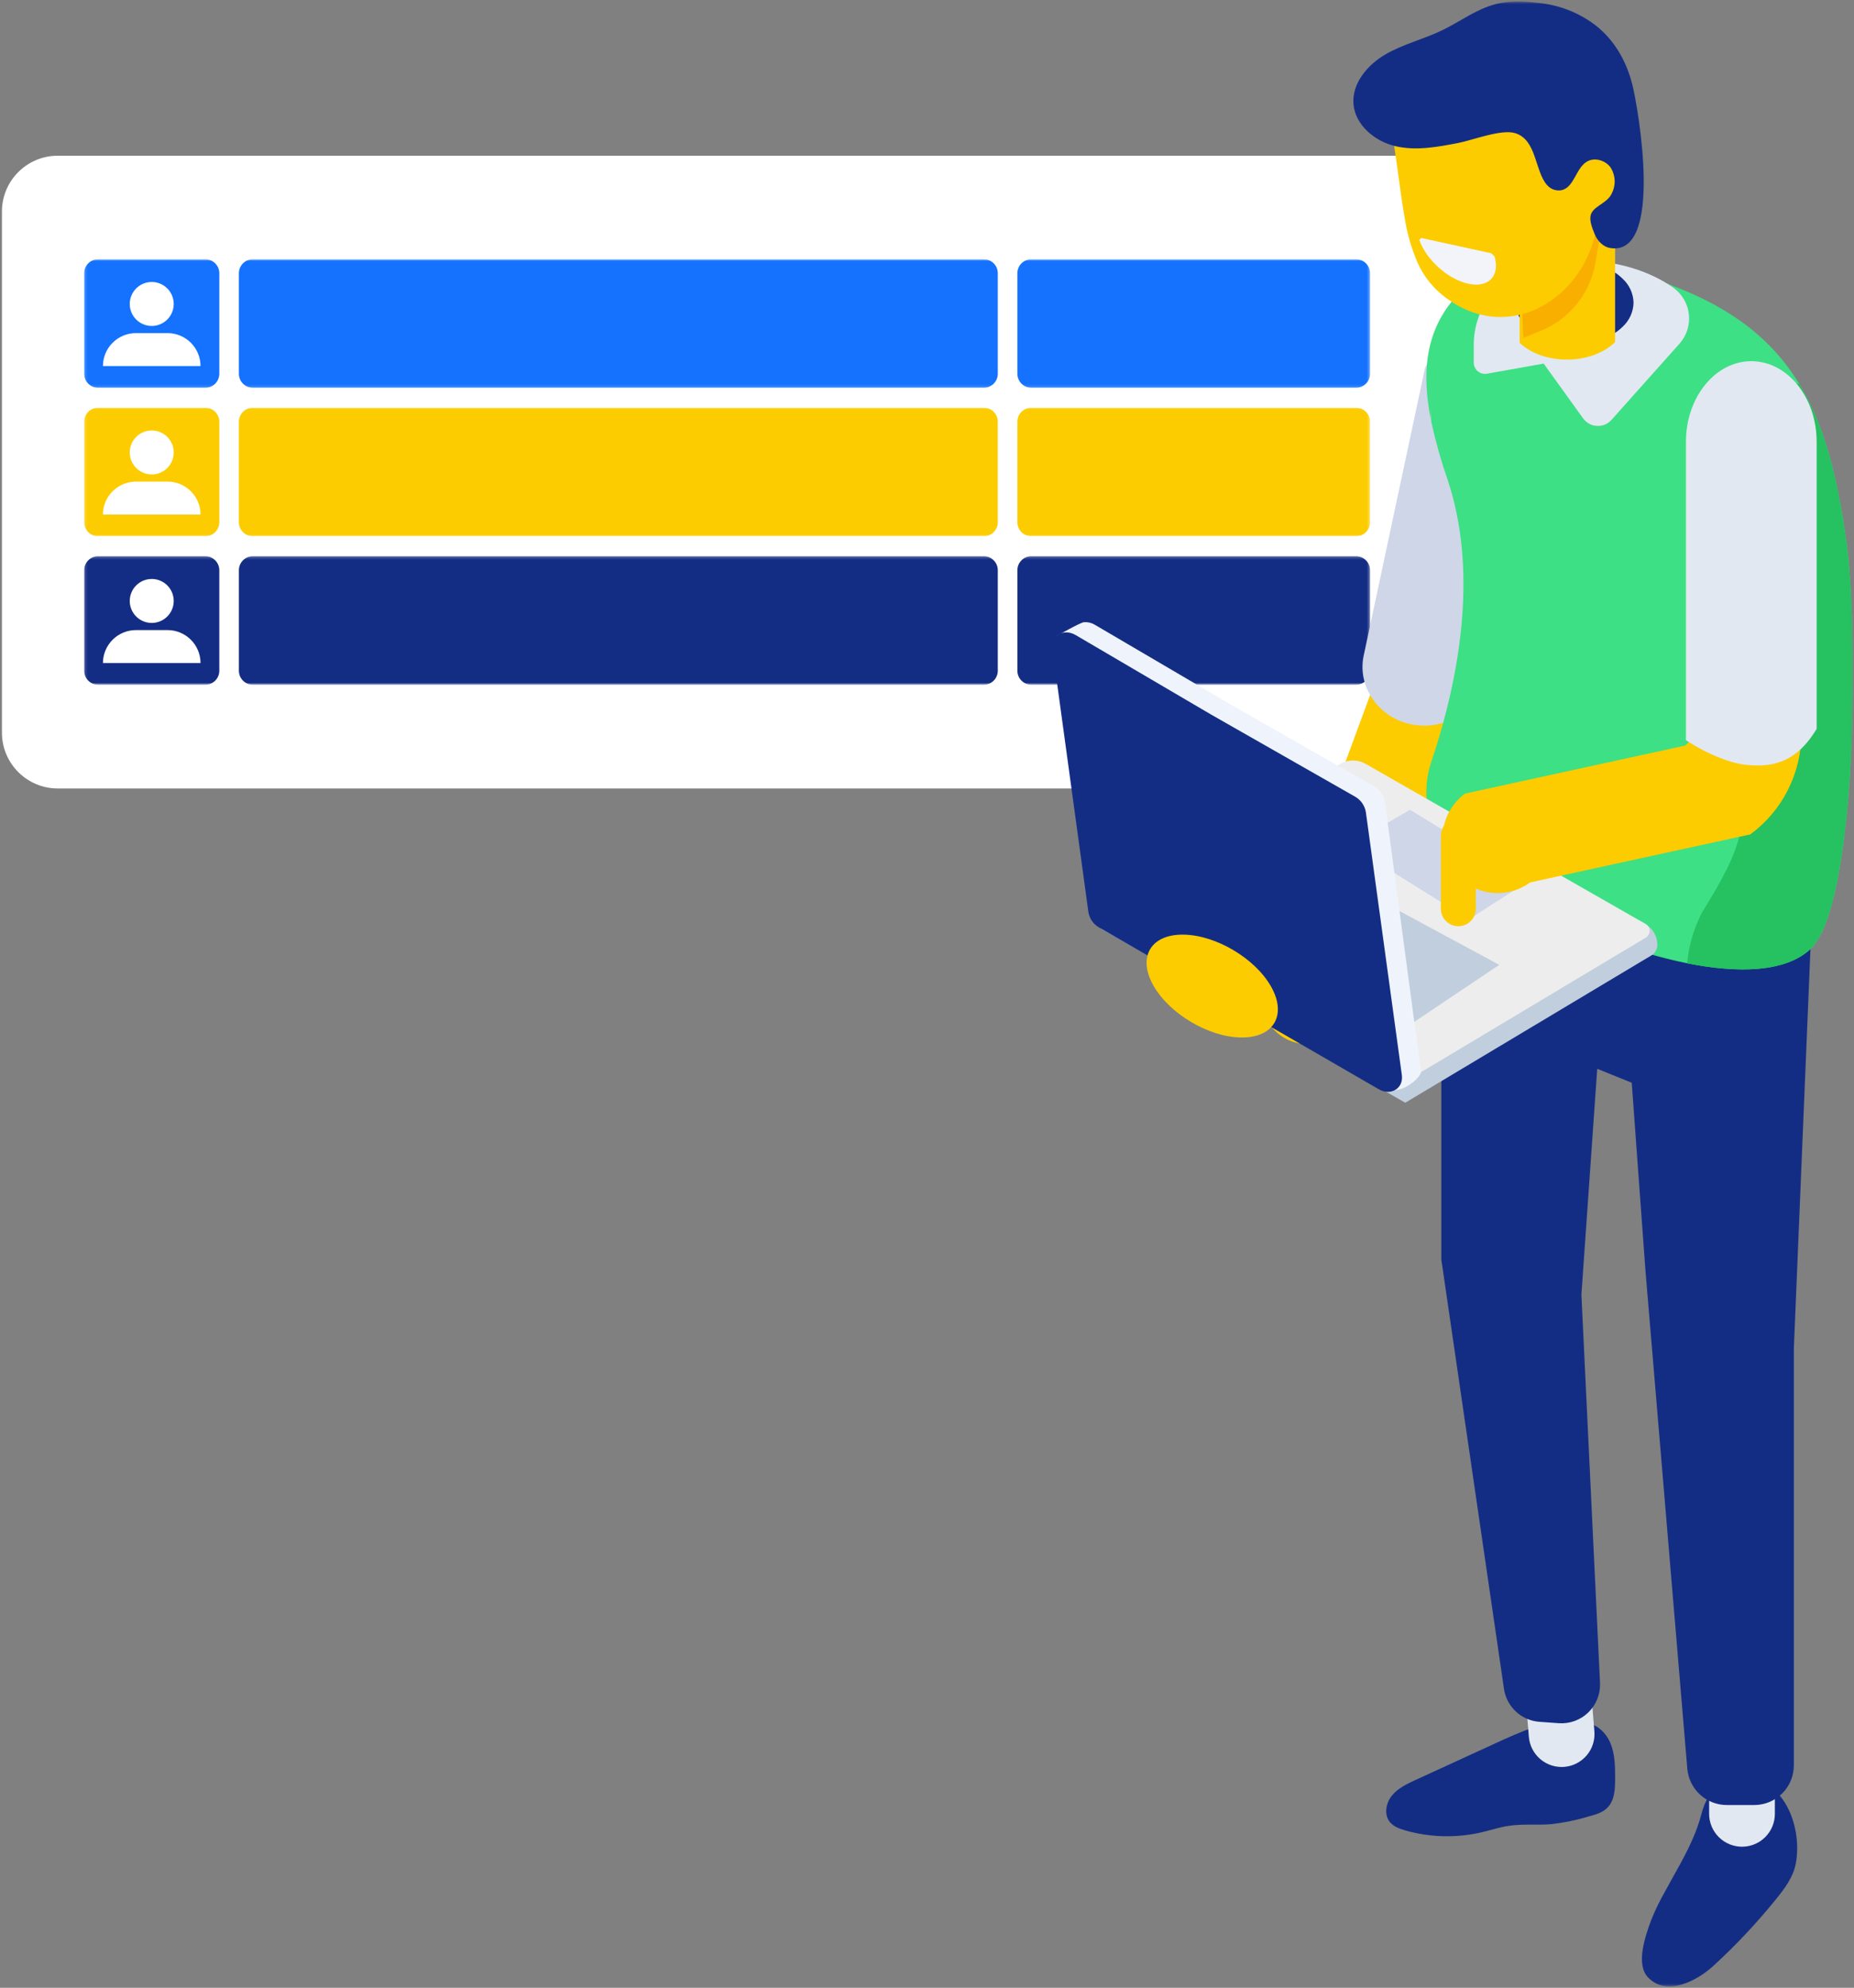
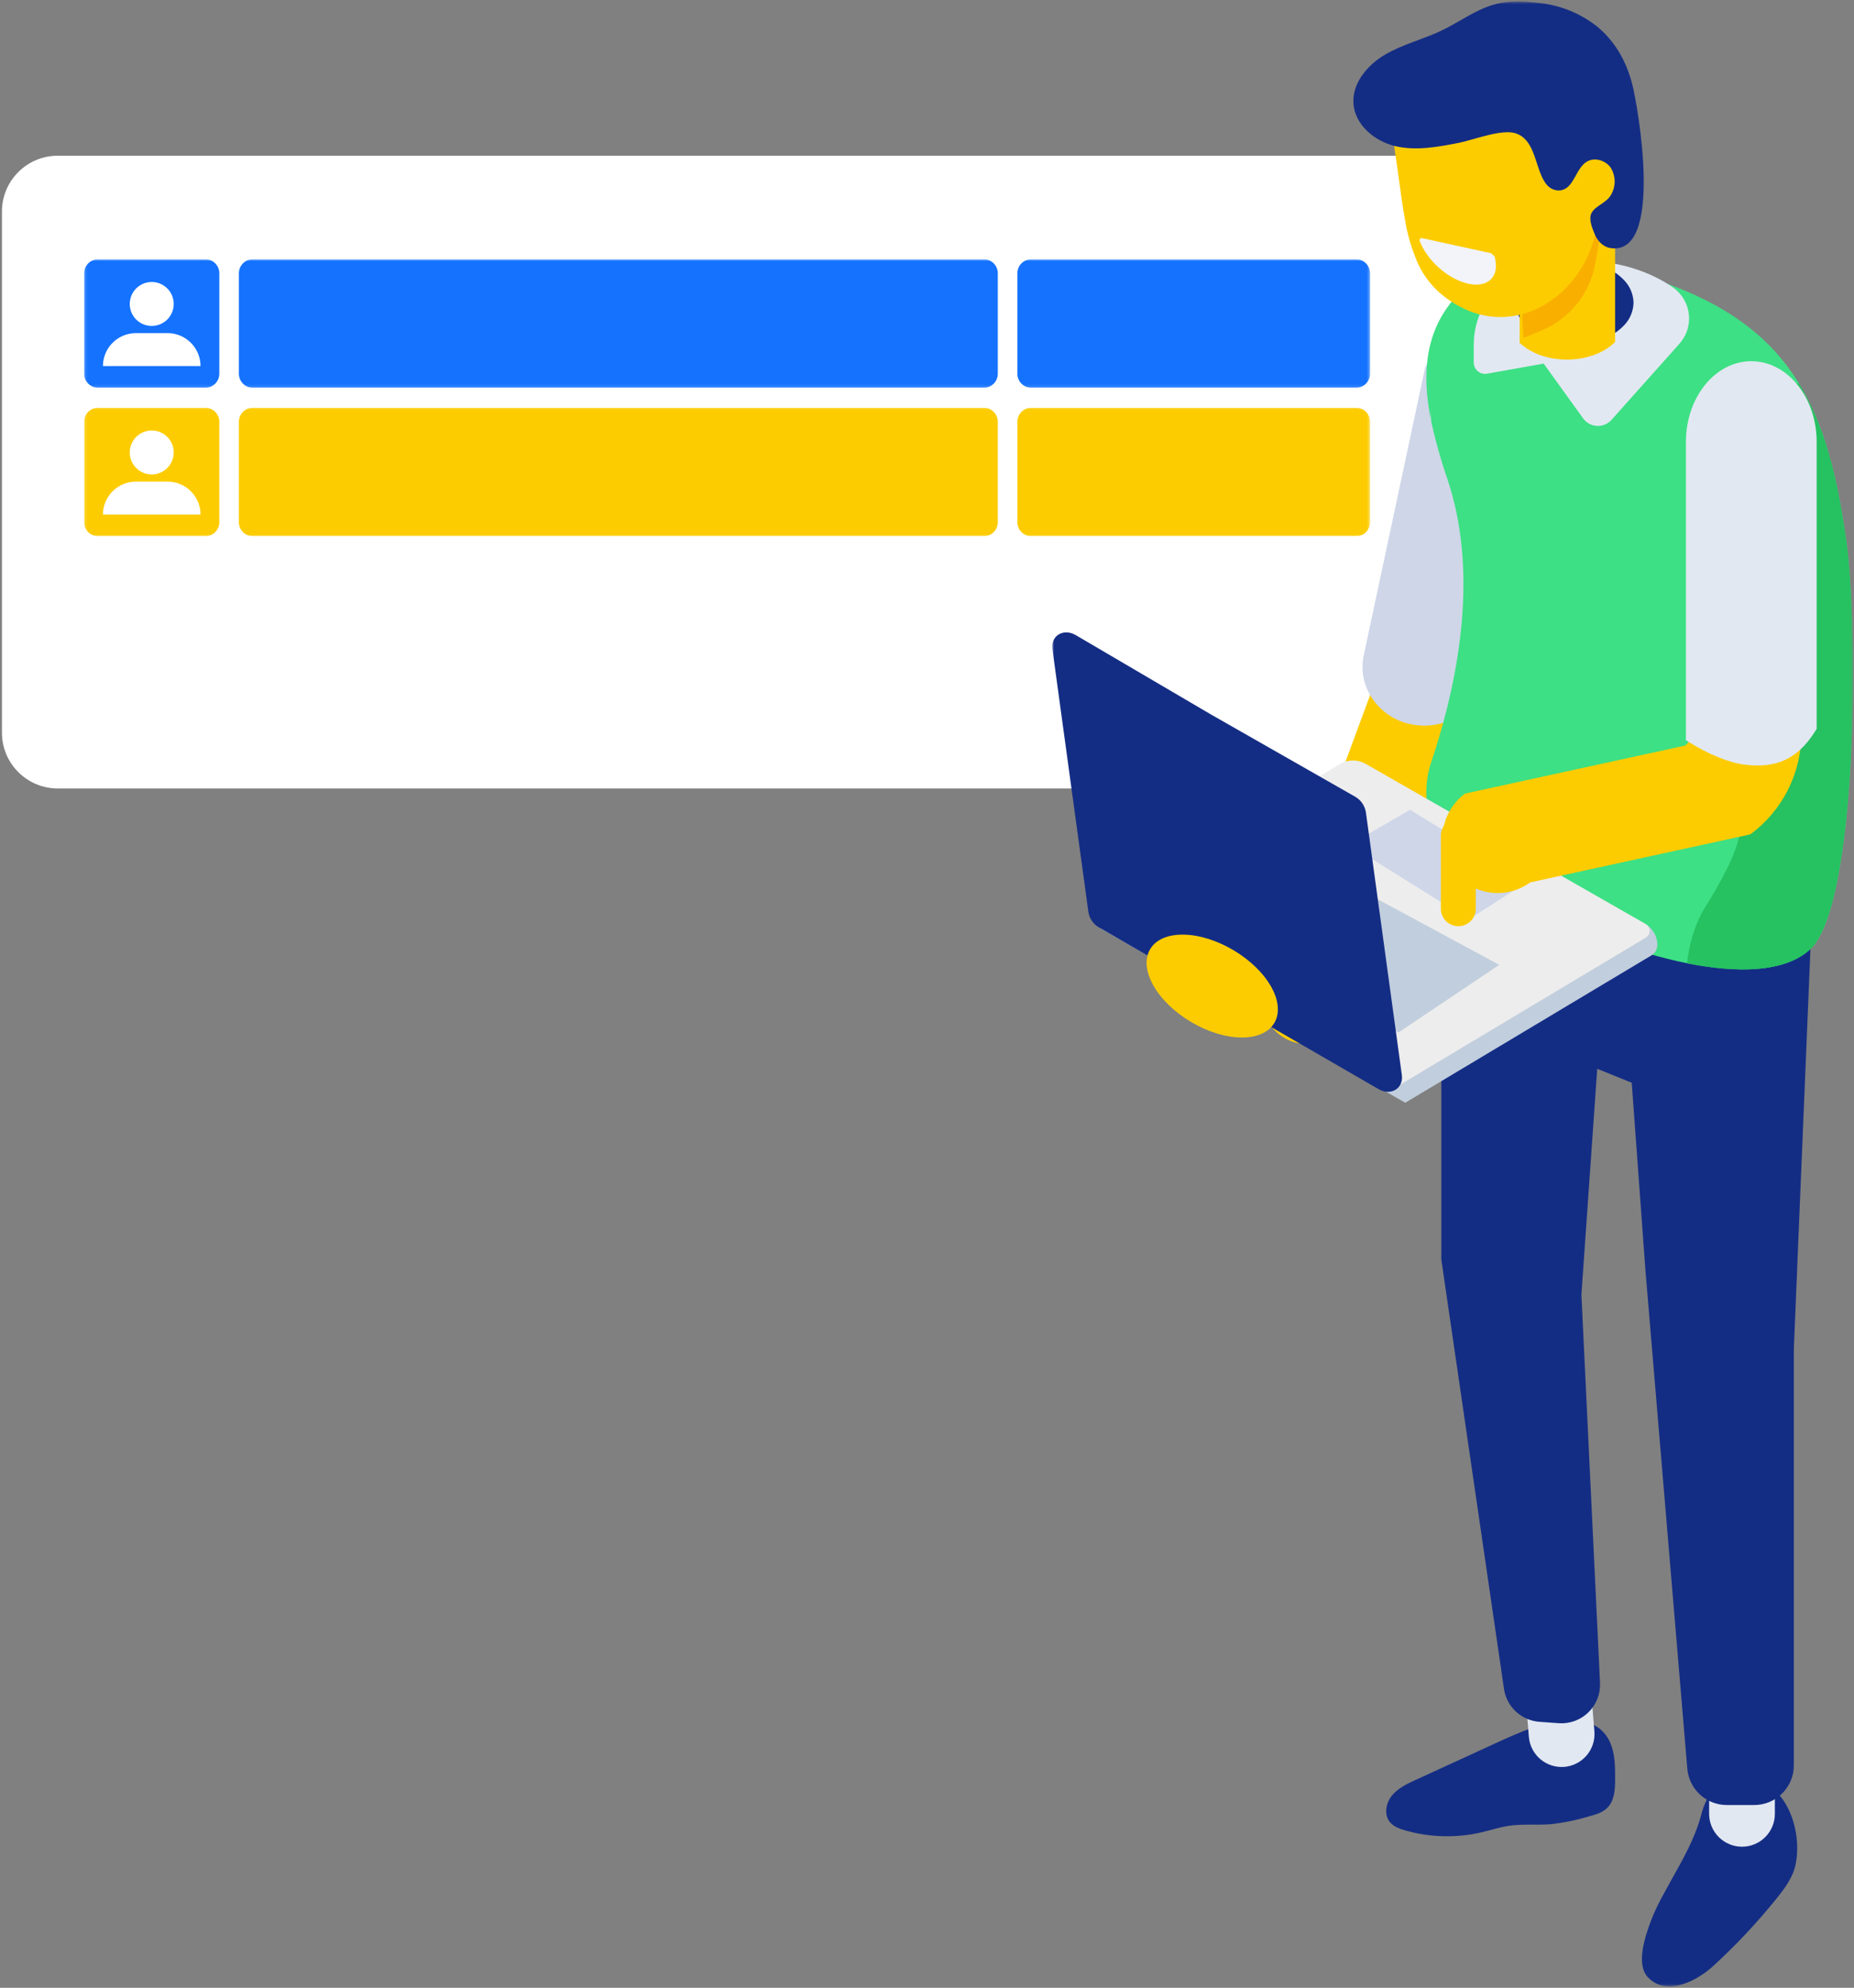
<svg xmlns="http://www.w3.org/2000/svg" width="664" height="712" viewBox="0 0 664 712" fill="none">
  <rect x="0" y="0" width="664" height="712" fill="#808080" stroke="none" />
  <path d="M500.638 55.775H20.694C9.648 55.775 0.694 64.729 0.694 75.775V262.417C0.694 273.463 9.648 282.417 20.694 282.417H500.638C511.684 282.417 520.638 273.463 520.638 262.417V75.775C520.638 64.729 511.684 55.775 500.638 55.775Z" fill="white" />
  <mask id="mask0_9_508" style="mask-type:luminance" maskUnits="userSpaceOnUse" x="30" y="92" width="461" height="47">
    <path d="M490.679 92.854H30.143V138.892H490.679V92.854Z" fill="white" />
  </mask>
  <g mask="url(#mask0_9_508)">
    <path d="M352.336 138.892H90.575C89.244 138.892 87.967 138.363 87.026 137.422C86.085 136.481 85.556 135.204 85.556 133.873V97.873C85.556 96.542 86.085 95.265 87.026 94.324C87.967 93.383 89.244 92.854 90.575 92.854H352.336C353.667 92.854 354.943 93.383 355.884 94.324C356.825 95.266 357.354 96.542 357.354 97.873V133.873C357.354 135.204 356.825 136.48 355.884 137.422C354.943 138.363 353.667 138.892 352.336 138.892Z" fill="#1472FF" />
    <path d="M485.657 138.892H369.386C368.055 138.892 366.778 138.363 365.837 137.422C364.895 136.481 364.367 135.204 364.367 133.873V97.873C364.367 96.542 364.895 95.265 365.837 94.324C366.778 93.383 368.055 92.854 369.386 92.854H485.657C486.316 92.854 486.968 92.984 487.577 93.236C488.186 93.488 488.74 93.858 489.206 94.324C489.672 94.79 490.041 95.343 490.294 95.952C490.546 96.561 490.676 97.214 490.676 97.873V133.873C490.676 134.532 490.546 135.185 490.294 135.794C490.041 136.403 489.672 136.956 489.206 137.422C488.74 137.888 488.186 138.258 487.577 138.51C486.968 138.762 486.316 138.892 485.657 138.892Z" fill="#1472FF" />
    <path d="M73.525 92.854H35.163C33.831 92.854 32.555 93.383 31.613 94.324C30.672 95.266 30.143 96.543 30.143 97.874V133.874C30.143 134.533 30.273 135.186 30.525 135.795C30.777 136.404 31.147 136.957 31.613 137.423C32.079 137.889 32.633 138.259 33.242 138.511C33.851 138.763 34.504 138.893 35.163 138.893H73.525C74.856 138.893 76.133 138.364 77.074 137.423C78.016 136.482 78.545 135.205 78.545 133.874V97.874C78.545 96.543 78.016 95.266 77.075 94.324C76.133 93.383 74.856 92.854 73.525 92.854ZM54.343 101.002C55.9 101.002 57.422 101.464 58.717 102.329C60.012 103.194 61.022 104.424 61.617 105.863C62.213 107.302 62.369 108.885 62.066 110.412C61.762 111.94 61.012 113.343 59.911 114.444C58.809 115.545 57.406 116.295 55.879 116.599C54.352 116.903 52.768 116.747 51.33 116.151C49.891 115.555 48.661 114.545 47.796 113.251C46.931 111.956 46.469 110.433 46.469 108.876C46.469 106.788 47.298 104.785 48.775 103.308C50.252 101.832 52.255 101.002 54.343 101.002ZM36.869 131.117C36.872 127.986 38.117 124.985 40.332 122.772C42.547 120.56 45.549 119.317 48.68 119.317H60.007C63.137 119.317 66.14 120.56 68.354 122.773C70.569 124.985 71.815 127.987 71.818 131.117H36.869Z" fill="#1472FF" />
  </g>
  <mask id="mask1_9_508" style="mask-type:luminance" maskUnits="userSpaceOnUse" x="30" y="146" width="461" height="47">
    <path d="M490.679 146.041H30.143V192.079H490.679V146.041Z" fill="white" />
  </mask>
  <g mask="url(#mask1_9_508)">
    <path d="M352.336 192.079H90.575C89.244 192.079 87.967 191.55 87.026 190.609C86.085 189.668 85.556 188.391 85.556 187.06V151.06C85.556 149.729 86.085 148.452 87.026 147.511C87.967 146.57 89.244 146.041 90.575 146.041H352.336C353.667 146.041 354.943 146.57 355.884 147.511C356.825 148.453 357.354 149.729 357.354 151.06V187.06C357.354 188.391 356.825 189.667 355.884 190.609C354.943 191.55 353.667 192.079 352.336 192.079Z" fill="#FCCC00" />
    <path d="M485.657 192.079H369.386C368.055 192.079 366.778 191.55 365.837 190.609C364.895 189.668 364.367 188.391 364.367 187.06V151.06C364.367 149.729 364.895 148.452 365.837 147.511C366.778 146.57 368.055 146.041 369.386 146.041H485.657C486.316 146.041 486.968 146.171 487.577 146.423C488.186 146.675 488.74 147.045 489.206 147.511C489.672 147.977 490.041 148.53 490.294 149.139C490.546 149.748 490.676 150.401 490.676 151.06V187.06C490.676 187.719 490.546 188.372 490.294 188.981C490.041 189.59 489.672 190.143 489.206 190.609C488.74 191.075 488.186 191.445 487.577 191.697C486.968 191.949 486.316 192.079 485.657 192.079Z" fill="#FCCC00" />
    <path d="M73.525 146.041H35.163C33.831 146.041 32.555 146.57 31.613 147.511C30.672 148.453 30.143 149.73 30.143 151.061V187.061C30.143 187.72 30.273 188.373 30.525 188.982C30.777 189.591 31.147 190.144 31.613 190.61C32.079 191.076 32.633 191.446 33.242 191.698C33.851 191.95 34.504 192.08 35.163 192.08H73.525C74.856 192.08 76.133 191.551 77.074 190.61C78.016 189.669 78.545 188.392 78.545 187.061V151.061C78.545 149.73 78.016 148.453 77.075 147.511C76.133 146.57 74.856 146.041 73.525 146.041ZM54.343 154.189C55.9 154.189 57.422 154.651 58.717 155.516C60.012 156.381 61.022 157.611 61.617 159.05C62.213 160.489 62.369 162.072 62.066 163.599C61.762 165.127 61.012 166.53 59.911 167.631C58.809 168.732 57.406 169.482 55.879 169.786C54.352 170.09 52.768 169.934 51.33 169.338C49.891 168.742 48.661 167.732 47.796 166.438C46.931 165.143 46.469 163.62 46.469 162.063C46.469 159.975 47.298 157.972 48.775 156.495C50.252 155.019 52.255 154.189 54.343 154.189ZM36.869 184.304C36.872 181.173 38.117 178.172 40.332 175.959C42.547 173.747 45.549 172.504 48.68 172.504H60.007C63.137 172.504 66.14 173.747 68.354 175.96C70.569 178.172 71.815 181.174 71.818 184.304H36.869Z" fill="#FCCC00" />
  </g>
  <mask id="mask2_9_508" style="mask-type:luminance" maskUnits="userSpaceOnUse" x="30" y="199" width="461" height="47">
-     <path d="M490.679 199.228H30.143V245.266H490.679V199.228Z" fill="white" />
-   </mask>
+     </mask>
  <g mask="url(#mask2_9_508)">
    <path d="M352.336 245.266H90.575C89.244 245.266 87.967 244.737 87.026 243.796C86.085 242.855 85.556 241.578 85.556 240.247V204.247C85.556 202.916 86.085 201.639 87.026 200.698C87.967 199.757 89.244 199.228 90.575 199.228H352.336C353.667 199.228 354.943 199.757 355.884 200.698C356.825 201.64 357.354 202.916 357.354 204.247V240.247C357.354 241.578 356.825 242.854 355.884 243.796C354.943 244.737 353.667 245.266 352.336 245.266Z" fill="#142D84" />
    <path d="M485.657 245.266H369.386C368.055 245.266 366.778 244.737 365.837 243.796C364.895 242.855 364.367 241.578 364.367 240.247V204.247C364.367 202.916 364.895 201.639 365.837 200.698C366.778 199.757 368.055 199.228 369.386 199.228H485.657C486.316 199.228 486.968 199.358 487.577 199.61C488.186 199.862 488.74 200.232 489.206 200.698C489.672 201.164 490.041 201.717 490.294 202.326C490.546 202.935 490.676 203.588 490.676 204.247V240.247C490.676 240.906 490.546 241.559 490.294 242.168C490.041 242.777 489.672 243.33 489.206 243.796C488.74 244.262 488.186 244.632 487.577 244.884C486.968 245.136 486.316 245.266 485.657 245.266Z" fill="#142D84" />
    <path d="M73.525 199.228H35.163C33.831 199.228 32.555 199.757 31.613 200.698C30.672 201.64 30.143 202.917 30.143 204.248V240.248C30.143 240.907 30.273 241.56 30.525 242.169C30.777 242.778 31.147 243.331 31.613 243.797C32.079 244.263 32.633 244.633 33.242 244.885C33.851 245.137 34.504 245.267 35.163 245.267H73.525C74.856 245.267 76.133 244.738 77.074 243.797C78.016 242.856 78.545 241.579 78.545 240.248V204.248C78.545 202.917 78.016 201.64 77.075 200.698C76.133 199.757 74.856 199.228 73.525 199.228ZM54.343 207.376C55.9 207.376 57.422 207.838 58.717 208.703C60.012 209.568 61.022 210.798 61.617 212.237C62.213 213.676 62.369 215.259 62.066 216.786C61.762 218.314 61.012 219.717 59.911 220.818C58.809 221.919 57.406 222.669 55.879 222.973C54.352 223.277 52.768 223.121 51.33 222.525C49.891 221.929 48.661 220.919 47.796 219.625C46.931 218.33 46.469 216.807 46.469 215.25C46.469 213.162 47.298 211.159 48.775 209.682C50.252 208.206 52.255 207.376 54.343 207.376ZM36.869 237.491C36.872 234.36 38.117 231.359 40.332 229.146C42.547 226.934 45.549 225.691 48.68 225.691H60.007C63.137 225.691 66.14 226.934 68.354 229.147C70.569 231.359 71.815 234.361 71.818 237.491H36.869Z" fill="#142D84" />
  </g>
  <mask id="mask3_9_508" style="mask-type:luminance" maskUnits="userSpaceOnUse" x="376" y="0" width="288" height="712">
    <path d="M663.645 711.512H376.85V0.543H663.645V711.512Z" fill="white" />
  </mask>
  <g mask="url(#mask3_9_508)">
    <path d="M468.271 374.009C471.651 374.008 474.95 372.971 477.723 371.038C480.496 369.106 482.611 366.37 483.782 363.199L525.51 250.096C527.025 245.985 526.847 241.441 525.013 237.461C523.179 233.482 519.84 230.394 515.73 228.876C511.618 227.358 507.072 227.536 503.092 229.37C499.111 231.204 496.022 234.544 494.505 238.656L452.765 351.756C451.847 354.255 451.546 356.938 451.886 359.578C452.227 362.218 453.199 364.737 454.721 366.922C456.243 369.106 458.269 370.89 460.628 372.124C462.987 373.358 465.609 374.005 468.271 374.009Z" fill="#FCCC00" />
    <path d="M488.306 235.254L510.284 132.192L510.517 131.471C514.74 122.927 524.531 118.071 534.295 119.671C537.197 120.127 539.979 121.162 542.473 122.714C544.968 124.266 547.125 126.304 548.817 128.706C550.379 130.906 551.483 133.398 552.063 136.033C552.642 138.668 552.686 141.393 552.192 144.045L530.213 247.045L529.985 247.745C528.123 251.435 525.267 254.531 521.738 256.682C518.21 258.834 514.15 259.956 510.017 259.922C508.789 259.921 507.564 259.821 506.352 259.622L505.523 259.459C493.959 257.198 486.233 246.334 488.304 235.259" fill="#CED6E8" />
    <path d="M567.062 617.069C571.35 616.977 575.08 620.376 576.75 624.328C578.414 628.291 578.45 632.71 578.45 636.998C578.461 640.75 578.293 644.94 575.615 647.57C573.891 649.27 571.44 649.97 569.104 650.595C564.745 651.919 560.276 652.849 555.751 653.376C550.606 653.821 545.391 653.213 540.294 653.999C537.047 654.487 533.894 655.533 530.703 656.287C521.6 658.418 512.102 658.177 503.119 655.587C501.132 655.003 499.068 654.228 497.76 652.628C495.602 649.961 496.345 645.792 498.519 643.135C500.693 640.478 503.93 638.95 507.052 637.518C516.452 633.203 525.852 628.887 535.252 624.572C544.468 620.338 554.018 616.023 564.162 615.795C567.399 615.719 571.671 617.195 571.378 620.414L567.062 617.069Z" fill="#142D84" />
    <path d="M560.24 632.872C563.351 632.619 566.235 631.14 568.257 628.761C570.279 626.382 571.273 623.298 571.022 620.186L569.553 602.086C569.298 598.974 567.817 596.09 565.436 594.07C563.055 592.049 559.969 591.057 556.857 591.312C553.744 591.567 550.861 593.048 548.84 595.429C546.82 597.81 545.828 600.896 546.083 604.008L547.552 622.089C547.806 625.201 549.286 628.084 551.665 630.106C554.044 632.128 557.128 633.122 560.24 632.872Z" fill="#E2E8F2" />
    <path d="M601.385 668.335C599.601 671.588 597.758 674.808 596.023 678.035C594.174 681.297 592.562 684.688 591.198 688.181C589.306 693.391 585.722 703.529 590.217 708.262C596.983 715.386 608.017 709.292 613.517 704.256C621.701 696.768 629.304 688.669 636.261 680.029C639.248 676.329 642.203 672.341 643.114 667.674C645.933 653.372 637.557 633.081 619.986 637.829C613.572 639.564 610.835 644.069 609.322 649.903C607.622 656.398 604.616 662.426 601.385 668.335Z" fill="#142D84" />
    <path d="M623.89 661.464C625.436 661.464 626.966 661.16 628.395 660.569C629.823 659.977 631.12 659.111 632.213 658.018C633.306 656.924 634.173 655.627 634.765 654.199C635.356 652.77 635.66 651.24 635.66 649.694V631.544C635.66 628.422 634.42 625.429 632.213 623.221C630.005 621.014 627.011 619.774 623.89 619.774C620.768 619.774 617.775 621.014 615.567 623.221C613.36 625.429 612.12 628.422 612.12 631.544V649.695C612.12 652.816 613.36 655.81 615.568 658.017C617.775 660.224 620.768 661.464 623.89 661.464Z" fill="#E2E8F2" />
    <path d="M566.374 264.441L625.809 285.041L649.56 312.165L642.453 483.104V632.335C642.453 634.201 642.085 636.049 641.371 637.772C640.657 639.496 639.61 641.062 638.291 642.382C636.971 643.701 635.405 644.747 633.681 645.461C631.957 646.174 630.109 646.542 628.243 646.541H618.463C614.899 646.542 611.465 645.203 608.842 642.791C606.218 640.38 604.596 637.07 604.297 633.519L589.328 455.341L584.394 387.833L572.039 382.824L566.374 463.741L573.037 602.774C573.131 604.73 572.809 606.683 572.092 608.505C571.375 610.327 570.279 611.976 568.877 613.342C567.474 614.709 565.798 615.762 563.958 616.432C562.118 617.102 560.157 617.373 558.204 617.228L551.313 616.728C548.172 616.496 545.203 615.2 542.899 613.053C540.594 610.906 539.091 608.036 538.638 604.919L516.209 451.188V290.995L566.374 264.441Z" fill="#142D84" />
    <path d="M648.297 340.036C639.184 348.436 622.025 348.602 604.231 345.024C585.031 341.196 565.121 332.988 553.86 326.049C552.331 325.116 541.299 319.955 529.86 314.279C522.481 310.655 516.665 304.482 513.484 296.902C510.304 289.322 509.976 280.847 512.56 273.043C523.639 240.091 528.949 203.22 518.464 171.862C516.186 165.294 514.282 158.603 512.764 151.819C512.54 150.751 512.429 149.663 512.433 148.572V145.563L512.333 149.64C508.333 128.735 511.333 109.348 534.886 95.599C539.353 93.013 545.486 91.885 552.403 91.885C555.658 91.813 558.913 92.032 562.129 92.541C607.019 100.722 630.786 115.186 644.307 137.382C653.399 152.231 657.915 170.572 661.107 192.8C665.878 225.9 665.135 324.558 648.302 340.036" fill="#3DE084" />
    <path d="M601.44 123.167C594.126 131.367 583.517 143.259 577.152 150.394C576.5 151.123 575.692 151.696 574.789 152.072C573.886 152.447 572.91 152.614 571.933 152.562C570.956 152.509 570.004 152.238 569.146 151.768C568.288 151.298 567.546 150.642 566.976 149.847L552.856 130.231L532.572 133.852C531.99 133.956 531.392 133.931 530.82 133.779C530.249 133.627 529.718 133.352 529.264 132.973C528.81 132.594 528.445 132.12 528.194 131.584C527.943 131.048 527.813 130.464 527.812 129.873V123.579C527.811 116.82 530.128 110.265 534.376 105.008C538.624 99.751 544.547 96.11 551.156 94.693C555.816 93.708 560.566 93.216 565.328 93.224C578.719 93.224 590.809 97.014 599.358 103.091C600.896 104.211 602.182 105.643 603.132 107.292C604.081 108.942 604.673 110.772 604.87 112.665C605.066 114.558 604.862 116.472 604.271 118.281C603.68 120.09 602.716 121.755 601.44 123.167Z" fill="#E2E8F2" />
    <path d="M644.3 137.381C638.953 137.29 633.783 139.299 629.9 142.976C625.845 146.966 623.752 152.529 622.711 158.124C620.79 168.314 621.96 178.846 626.072 188.365C628.024 192.854 630.642 197.121 631.521 201.94C633.538 212.571 626.921 222.677 624.029 233.119C621.029 244.108 622.191 255.759 623.368 267.112C626.377 295.775 624.441 302.72 609.543 326.9C606.636 332.549 604.833 338.7 604.23 345.024C610.803 346.412 617.496 347.152 624.213 347.236C634.113 347.236 642.713 345.181 648.295 340.036C659.588 329.649 663.638 281.836 663.643 241.479C663.643 221.685 662.673 203.697 661.1 192.8C657.91 170.571 653.394 152.23 644.3 137.381Z" fill="#26C160" />
    <path d="M585.044 108.427C585.007 110.04 584.647 111.629 583.984 113.101C583.322 114.572 582.372 115.896 581.189 116.993C577.361 120.821 571.089 123.298 563.954 123.298C557.009 123.298 550.861 120.961 547.007 117.298C545.739 116.187 544.716 114.824 544.001 113.298C543.286 111.771 542.896 110.112 542.854 108.427C542.899 106.742 543.291 105.085 544.006 103.559C544.721 102.033 545.742 100.671 547.007 99.557L547.807 98.868L547.894 98.814C551.27 96.155 555.304 94.462 559.566 93.914L561.745 93.665L563.954 93.583C571.089 93.583 577.394 96.061 581.189 99.888C582.371 100.98 583.322 102.299 583.984 103.766C584.647 105.233 585.007 106.818 585.044 108.427Z" fill="#142D84" />
    <path d="M578.437 68.902V122.502C574.609 126.324 568.326 128.802 561.191 128.802C554.255 128.802 548.11 126.472 544.255 122.802V68.902H578.437Z" fill="#FCCC00" />
    <path d="M576.666 76.347L574.073 76.493L560.727 77.231C555.094 82.947 549.093 88.502 544.273 94.731L545.612 121.041L552.053 118.385C557.043 116.321 561.429 113.028 564.804 108.813C568.178 104.597 570.431 99.597 571.353 94.276L573.706 80.722L576.666 76.347Z" fill="#F9AF00" />
    <path d="M580.577 64.238C580.794 66.217 578.788 68.244 576.636 70.238L574.581 72.338L574.402 72.506L573.095 74.138L572.295 76.296C572.209 78.914 571.862 81.516 571.259 84.065C569.425 92.009 565.233 99.212 559.232 104.731C557.933 105.871 556.564 106.929 555.132 107.897C552.303 109.885 549.164 111.39 545.842 112.348C544.57 112.729 543.271 113.01 541.955 113.188C533.779 114.511 524.845 112.424 516.371 105.522C511.954 101.864 508.617 97.072 506.721 91.659C505.466 88.468 504.48 85.179 503.772 81.824C503.008 77.924 502.384 74.071 501.842 70.265C501.042 64.222 500.16 58.183 499.304 52.219C498.935 49.783 498.642 47.394 498.274 44.954C497.863 43.901 497.687 42.77 497.759 41.641C497.855 40.026 498.301 38.452 499.068 37.028C499.835 35.603 500.904 34.364 502.199 33.395C506.042 30.408 511.177 29.557 516.061 29.243C526.031 28.571 536.207 29.043 545.64 32.36C554.998 35.7 563.542 42.167 568.053 51.037C570.173 55.109 579.964 59.685 580.577 64.238Z" fill="#FCCC00" />
    <path d="M584.562 30.104C582.274 21.213 577.862 14.225 571.729 9.291C565.742 4.639 558.56 1.78 551.014 1.045C545.95 0.438 540.751 0.194 535.814 1.43C528.841 3.181 522.956 7.729 516.485 10.852C509.833 14.067 502.498 15.797 496.117 19.526C489.736 23.255 484.19 29.822 484.732 37.184C485.312 44.774 492.332 50.613 499.739 52.353C507.146 54.093 514.892 52.64 522.363 51.193C527.443 50.206 537.663 46.156 542.693 47.712C550.364 50.092 549.649 61.152 553.993 66.205C554.63 66.979 555.466 67.564 556.41 67.899C557.355 68.234 558.373 68.305 559.355 68.105C563.887 66.961 564.355 60.19 568.414 57.848C571.228 56.222 575.158 57.49 576.969 60.206C577.802 61.612 578.255 63.21 578.283 64.844C578.312 66.478 577.915 68.091 577.132 69.525C575.549 72.604 571.559 73.618 570.09 76.112C568.876 78.172 569.998 81.132 571.126 83.881C572.118 86.294 574.151 88.451 576.726 88.852C595.988 91.845 586.734 38.546 584.565 30.105" fill="#142D84" />
    <path d="M589.104 330.894L488.575 276.045L394.149 332.574L503.288 394.986L591.452 342.208C592.102 341.817 592.639 341.264 593.013 340.604C593.386 339.944 593.583 339.198 593.583 338.44C593.583 336.896 593.167 335.38 592.379 334.052C591.591 332.724 590.46 331.633 589.105 330.893" fill="#C1CEDD" />
    <path d="M499.162 389.894L390.026 327.482L479.851 273.707C481.245 272.872 482.837 272.422 484.462 272.405C486.087 272.387 487.688 272.802 489.1 273.607L589.37 330.955C589.8 331.201 590.158 331.555 590.409 331.982C590.66 332.409 590.795 332.894 590.801 333.39C590.806 333.885 590.682 334.373 590.44 334.806C590.199 335.238 589.848 335.6 589.424 335.855L499.162 389.894Z" fill="#EDEDED" />
  </g>
  <path d="M449.093 298.197L536.953 345.597L500.868 369.803L415.816 320.978L449.093 298.197Z" fill="#C1CEDD" />
  <path d="M546.999 315.863L505.015 290.051L483.275 302.629L526.029 329.312L546.999 315.863Z" fill="#CED6E8" />
  <mask id="mask4_9_508" style="mask-type:luminance" maskUnits="userSpaceOnUse" x="376" y="0" width="288" height="712">
    <path d="M663.645 711.512H376.85V0.543H663.645V711.512Z" fill="white" />
  </mask>
  <g mask="url(#mask4_9_508)">
-     <path d="M508.925 384.046L496.007 287.224C495.827 286.081 495.395 284.993 494.742 284.037C494.09 283.082 493.233 282.284 492.234 281.7L440.593 252.239L392.088 223.771C390.943 223.079 389.61 222.762 388.276 222.865L388.207 222.828L388.107 222.888C386.807 223.034 378.507 227.751 378.507 227.751L383.983 230.619L396.62 322.946C396.797 324.088 397.228 325.177 397.88 326.132C398.531 327.087 399.388 327.884 400.388 328.465L496.733 389.895C501.103 392.454 508.427 386.561 508.926 384.045" fill="#EFF4FC" />
    <path d="M385.263 227.48L433.758 255.948L485.414 285.408C486.411 285.994 487.266 286.793 487.917 287.748C488.569 288.703 489.001 289.79 489.182 290.932L502.063 385.081C502.714 389.874 498.078 392.671 493.714 390.107L393.558 332.173C392.56 331.591 391.705 330.793 391.054 329.838C390.403 328.884 389.973 327.796 389.796 326.654L376.914 232.505C376.253 227.712 380.888 224.921 385.263 227.48Z" fill="#142D84" />
    <path d="M645.159 155.438V262.728C645.152 269.763 643.493 276.698 640.316 282.975C637.139 289.252 632.532 294.696 626.867 298.867L548.017 316.067C543.797 319.157 538.522 320.444 533.353 319.644C528.184 318.845 523.545 316.025 520.455 311.805C517.365 307.585 516.078 302.31 516.878 297.141C517.677 291.972 520.497 287.333 524.717 284.243L603.55 267.043C604.221 266.541 604.765 265.89 605.14 265.141C605.516 264.392 605.712 263.566 605.713 262.728V155.438C605.75 150.232 607.844 145.252 611.538 141.584C615.233 137.916 620.227 135.857 625.433 135.857C630.639 135.857 635.634 137.916 639.329 141.584C643.023 145.252 645.117 150.232 645.154 155.438" fill="#FCCC00" />
    <path d="M627.216 129.371C640.13 129.371 650.624 142.323 650.624 158.246V261.071L650.424 261.396C645.019 270.211 638.6 274.191 629.465 274.191C628.008 274.188 626.552 274.098 625.106 273.92C619.24 273.22 611.706 270.158 604.445 265.528L603.805 265.121V158.246C603.806 142.323 614.307 129.371 627.216 129.371Z" fill="#E2E8F2" />
    <path d="M522.288 331.761C523.948 331.757 525.539 331.096 526.713 329.923C527.887 328.749 528.549 327.159 528.555 325.499V299.33C528.55 297.67 527.888 296.079 526.714 294.906C525.539 293.732 523.948 293.071 522.288 293.068C520.629 293.074 519.041 293.735 517.868 294.909C516.696 296.082 516.036 297.671 516.032 299.33V325.499C516.037 327.157 516.698 328.746 517.869 329.919C519.041 331.092 520.63 331.754 522.288 331.761Z" fill="#FCCC00" />
    <path d="M455.275 353.465C449.572 343.294 435.492 334.923 423.836 334.772C412.18 334.621 407.333 342.747 413.036 352.918C418.739 363.089 432.819 371.464 444.475 371.618C456.131 371.772 460.975 363.638 455.275 353.467" fill="#FCCC00" />
    <path d="M534.047 90.71L535.258 91.835C537.28 98.85 533.144 103.215 525.852 101.621C518.547 100.018 510.807 93.062 508.33 85.949L508.953 85.223L534.047 90.71Z" fill="#F2F4F9" />
  </g>
</svg>